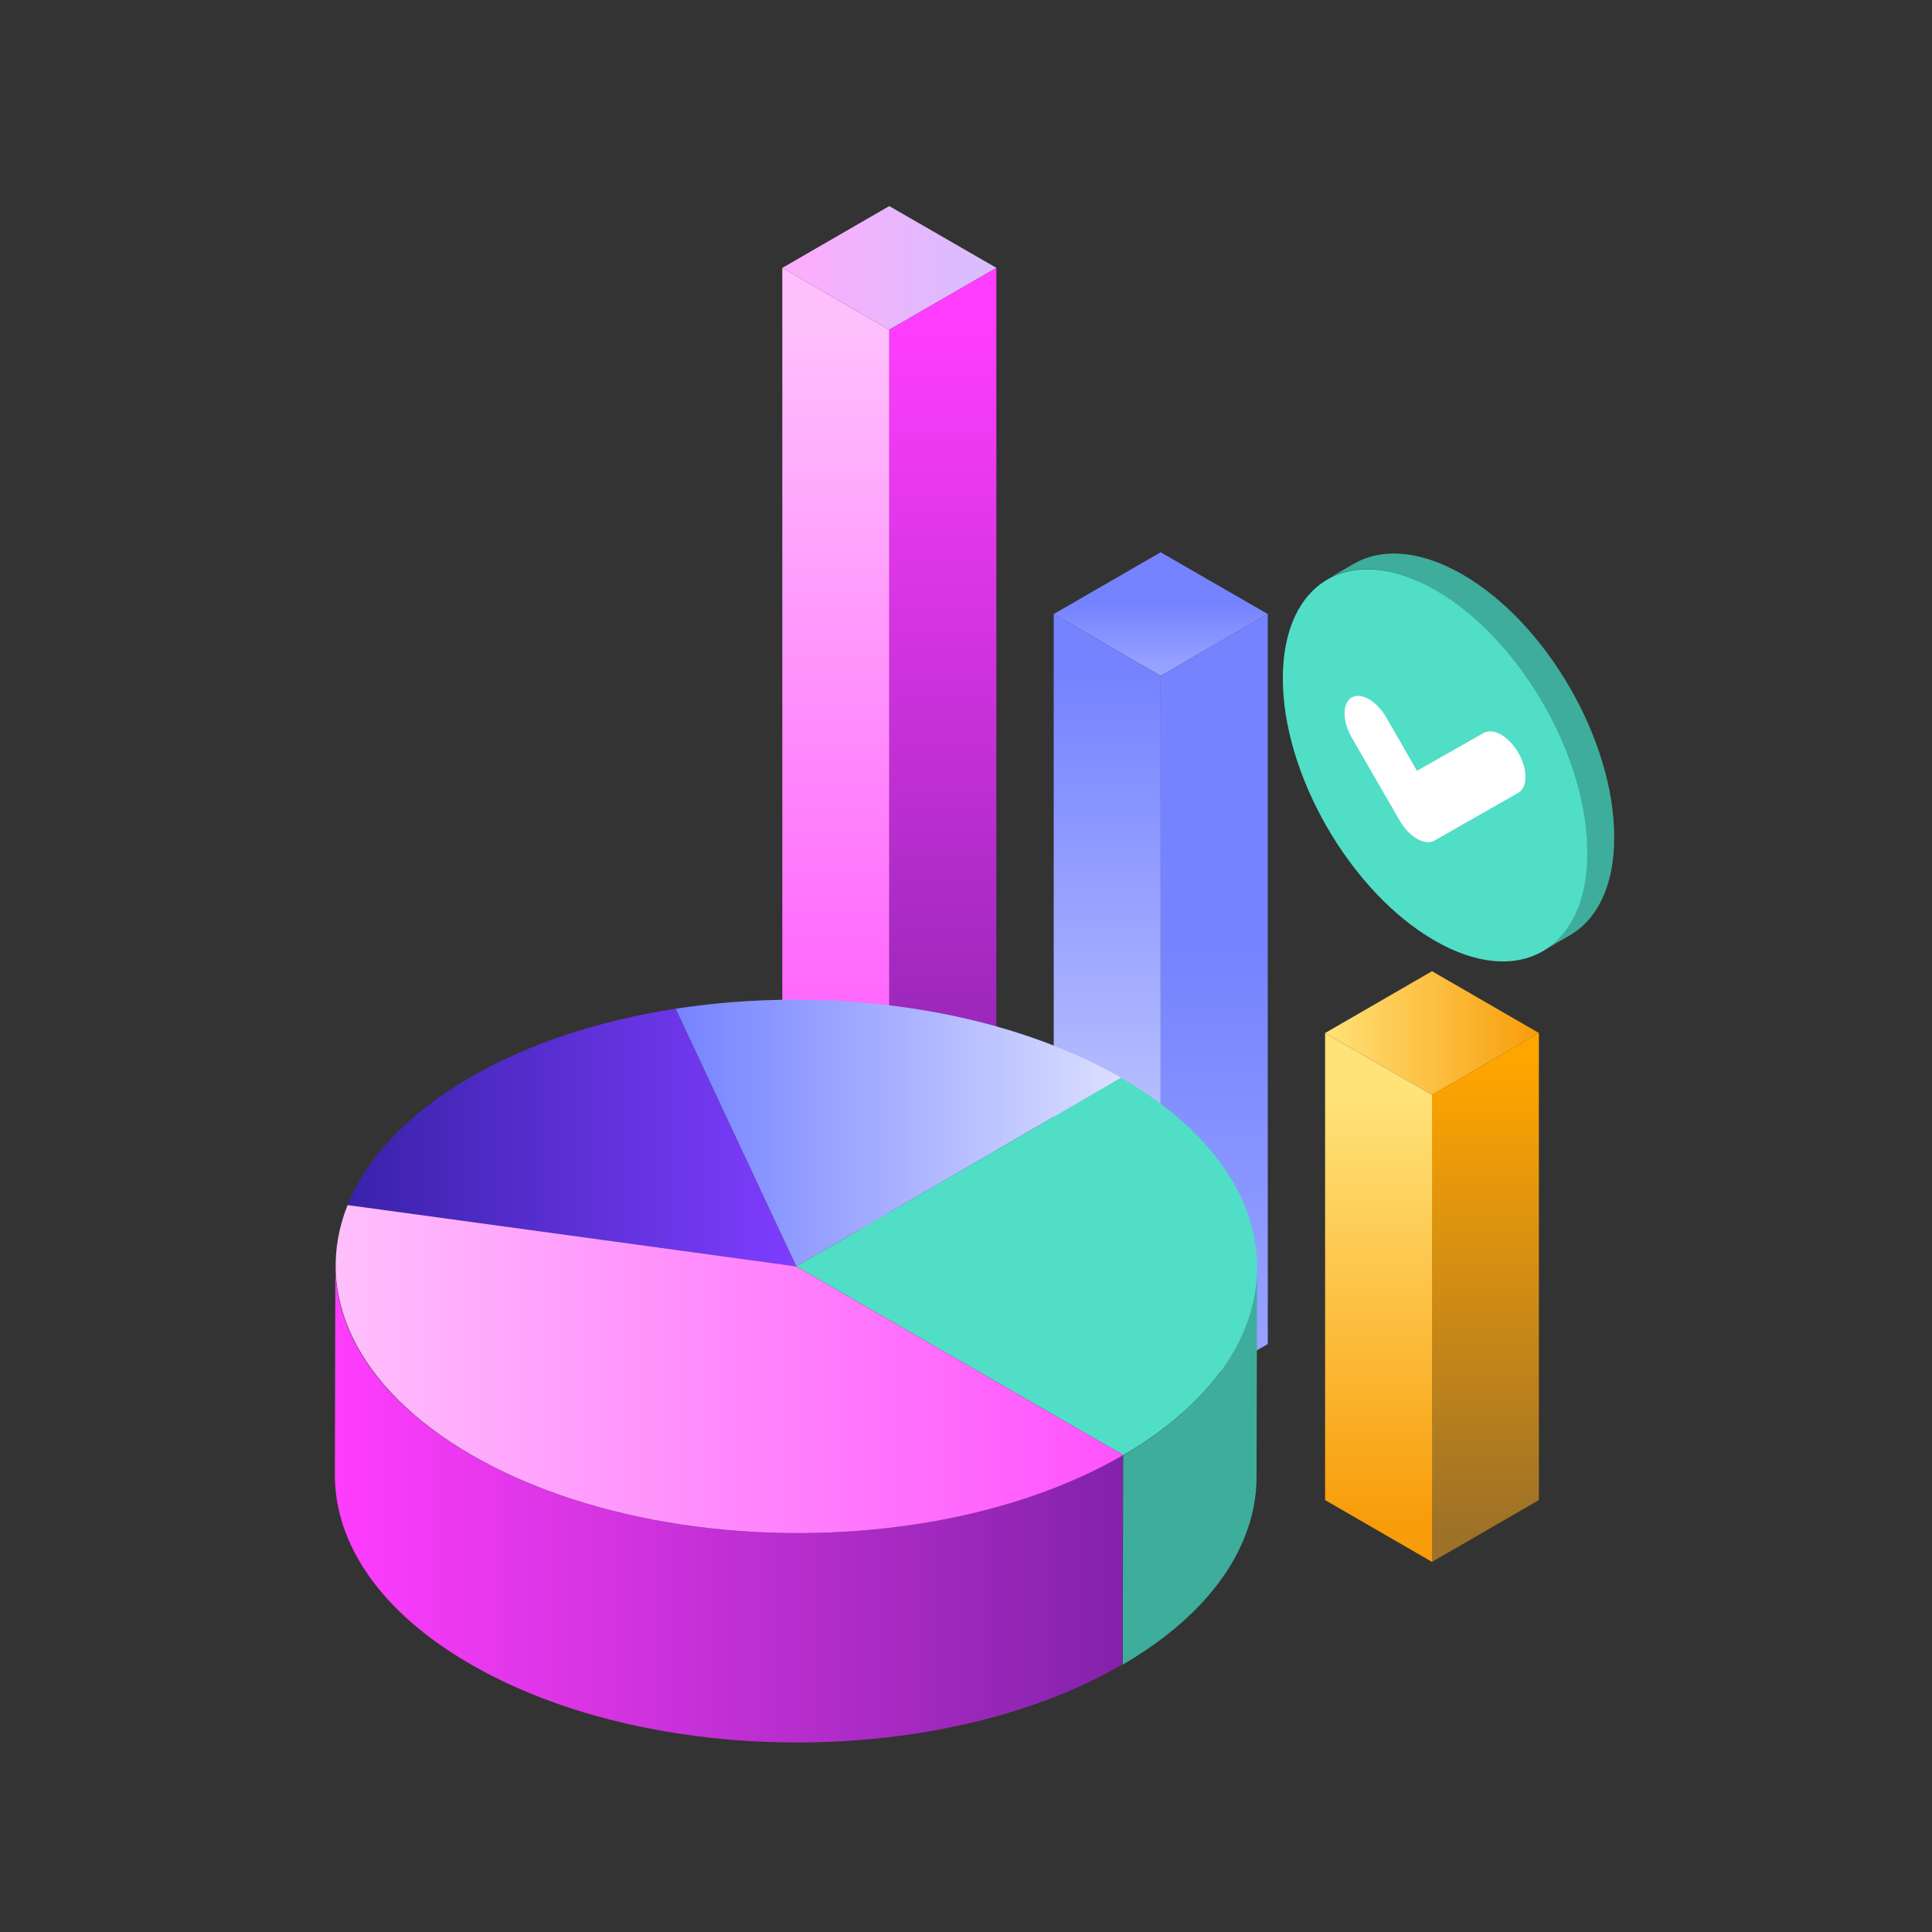
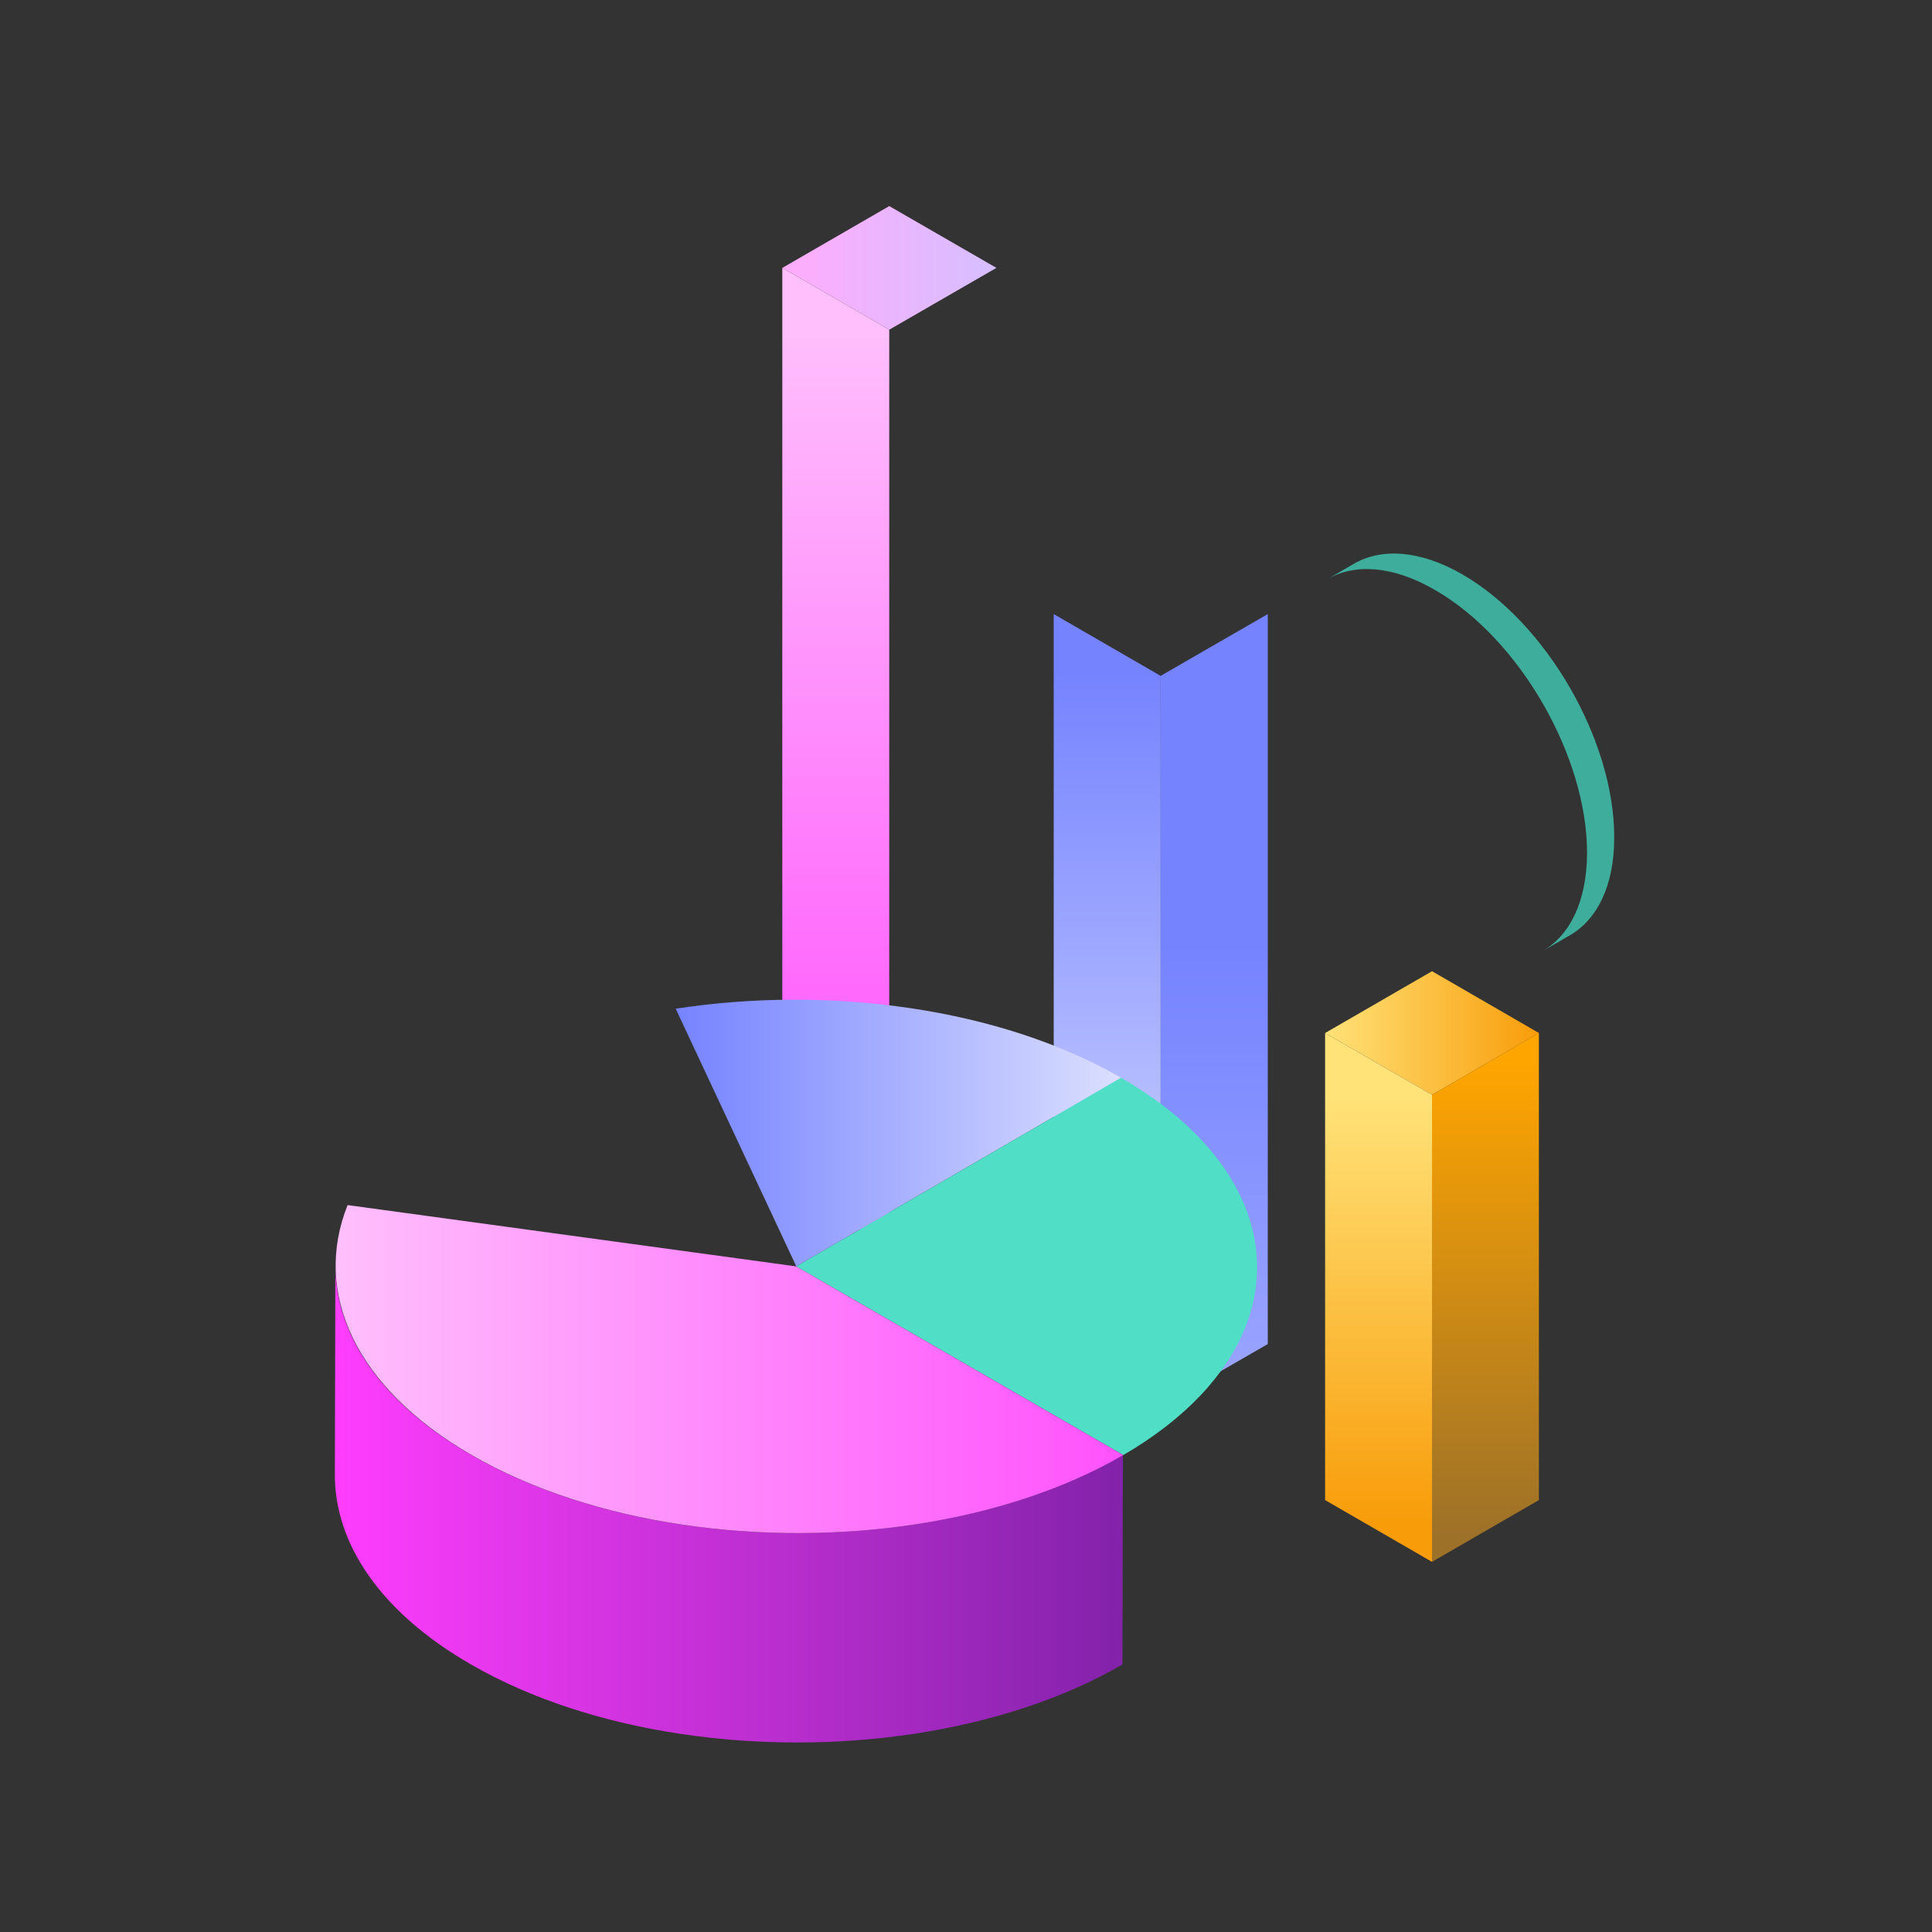
<svg xmlns="http://www.w3.org/2000/svg" width="75" height="75" viewBox="0 0 75 75" fill="none">
  <rect x="0" y="0" width="75" height="75" fill="#333333" stroke="none" />
  <path d="M30.37 10.399L34.521 12.799L38.681 10.399L34.521 8L30.37 10.399Z" fill="url(#paint0_linear)" />
-   <path d="M38.678 10.399V46.004L34.518 48.403V12.799L38.678 10.399Z" fill="url(#paint1_linear)" />
+   <path d="M38.678 10.399V46.004V12.799L38.678 10.399Z" fill="url(#paint1_linear)" />
  <path d="M30.369 10.399L34.52 12.799V48.403L30.369 46.004V10.399Z" fill="url(#paint2_linear)" />
-   <path d="M40.905 23.838L45.056 26.237L49.216 23.838L45.056 21.439L40.905 23.838Z" fill="url(#paint3_linear)" />
  <path d="M49.215 23.838V52.176L45.055 54.575V26.237L49.215 23.838Z" fill="url(#paint4_linear)" />
  <path d="M40.905 23.838L45.056 26.237V54.575L40.905 52.176V23.838Z" fill="url(#paint5_linear)" />
  <path d="M51.44 40.102L55.591 42.501L59.742 40.102L55.591 37.702L51.44 40.102Z" fill="url(#paint6_linear)" />
  <path d="M59.739 40.102V58.233L55.589 60.632V42.501L59.739 40.102Z" fill="url(#paint7_linear)" />
  <path d="M51.44 40.102L55.591 42.501V60.632L51.44 58.233V40.102Z" fill="url(#paint8_linear)" />
  <path d="M56.772 22.299C55.127 21.351 53.637 21.264 52.563 21.883L51.509 22.493C52.583 21.864 54.073 21.951 55.717 22.909C58.988 24.795 61.619 29.362 61.609 33.126C61.6 34.993 60.942 36.309 59.887 36.918L60.942 36.309C62.006 35.69 62.664 34.383 62.664 32.516C62.674 28.753 60.042 24.186 56.772 22.299Z" fill="#3EAD9B" />
-   <path d="M55.73 22.909C59 24.796 61.632 29.363 61.622 33.126C61.612 36.88 58.952 38.399 55.691 36.512C52.421 34.626 49.78 30.049 49.799 26.296C49.818 22.542 52.46 21.023 55.73 22.909Z" fill="#50DEC6" />
-   <path d="M58.276 28.52C58.518 28.665 58.76 28.907 58.944 29.226C59.311 29.865 59.311 30.562 58.944 30.774L55.683 32.632C55.499 32.739 55.258 32.7 55.006 32.564C54.764 32.419 54.522 32.177 54.338 31.858L52.471 28.627C52.103 27.988 52.103 27.291 52.471 27.079C52.655 26.972 52.897 27.001 53.148 27.146C53.39 27.291 53.632 27.533 53.816 27.853L55.006 29.923L57.599 28.452C57.792 28.346 58.034 28.385 58.276 28.52Z" fill="white" />
-   <path d="M26.227 39.158L30.909 49.162L13.494 46.782C14.22 44.973 15.797 43.251 18.225 41.838C20.518 40.503 23.285 39.613 26.227 39.158Z" fill="url(#paint9_linear)" />
  <path d="M43.52 41.838L30.913 49.162L26.23 39.158C32.19 38.239 38.827 39.129 43.52 41.838Z" fill="url(#paint10_linear)" />
-   <path d="M48.798 49.22L48.779 57.347C48.779 58.13 48.624 58.914 48.314 59.678C47.589 61.488 46.011 63.21 43.583 64.622L43.602 56.495C46.031 55.083 47.608 53.361 48.333 51.551C48.643 50.777 48.788 49.994 48.798 49.22Z" fill="#3EAD9B" />
  <path d="M43.519 41.838C48.076 44.469 49.691 48.165 48.337 51.542C47.611 53.351 46.034 55.073 43.606 56.486L30.912 49.162L43.519 41.838Z" fill="#50DEC6" />
  <path d="M13 57.24L13.019 49.113C13.01 51.784 14.771 54.454 18.302 56.486C22.994 59.195 29.631 60.085 35.591 59.166C38.523 58.711 41.3 57.821 43.593 56.486L43.573 64.613C41.28 65.948 38.503 66.838 35.572 67.293C29.612 68.212 22.975 67.322 18.283 64.613C14.751 62.581 12.99 59.911 13 57.24Z" fill="url(#paint11_linear)" />
  <path d="M30.909 49.161L43.603 56.485C41.31 57.821 38.533 58.711 35.601 59.165C29.642 60.084 23.004 59.194 18.312 56.485C13.755 53.854 12.139 50.158 13.494 46.781L30.909 49.161Z" fill="url(#paint12_linear)" />
  <defs>
    <linearGradient id="paint0_linear" x1="38.679" y1="10.399" x2="30.371" y2="10.399" gradientUnits="userSpaceOnUse">
      <stop stop-color="#D6BFFF" />
      <stop offset="1" stop-color="#FFACFC" />
    </linearGradient>
    <linearGradient id="paint1_linear" x1="36.599" y1="12.445" x2="36.599" y2="46.588" gradientUnits="userSpaceOnUse">
      <stop stop-color="#FF3DFE" />
      <stop offset="1" stop-color="#8322AA" />
    </linearGradient>
    <linearGradient id="paint2_linear" x1="32.447" y1="12.658" x2="32.447" y2="45.662" gradientUnits="userSpaceOnUse">
      <stop stop-color="#FFBFFC" />
      <stop offset="1" stop-color="#FF52FC" />
    </linearGradient>
    <linearGradient id="paint3_linear" x1="45.06" y1="21.701" x2="45.06" y2="25.959" gradientUnits="userSpaceOnUse">
      <stop stop-color="#7583FF" />
      <stop offset="0.407" stop-color="#7583FF" />
      <stop offset="1" stop-color="#98A3FF" />
    </linearGradient>
    <linearGradient id="paint4_linear" x1="47.134" y1="25.518" x2="47.134" y2="52.796" gradientUnits="userSpaceOnUse">
      <stop stop-color="#7583FF" />
      <stop offset="0.407" stop-color="#7583FF" />
      <stop offset="1" stop-color="#98A3FF" />
    </linearGradient>
    <linearGradient id="paint5_linear" x1="42.981" y1="26.099" x2="42.981" y2="52.51" gradientUnits="userSpaceOnUse">
      <stop stop-color="#7583FF" />
      <stop offset="1" stop-color="#DBDFFF" />
    </linearGradient>
    <linearGradient id="paint6_linear" x1="59.746" y1="40.104" x2="51.437" y2="40.104" gradientUnits="userSpaceOnUse">
      <stop stop-color="#F89C09" />
      <stop offset="0.358" stop-color="#FBB632" />
      <stop offset="1" stop-color="#FFE278" />
    </linearGradient>
    <linearGradient id="paint7_linear" x1="57.666" y1="41.156" x2="57.666" y2="59.654" gradientUnits="userSpaceOnUse">
      <stop stop-color="#FFA500" />
      <stop offset="1" stop-color="#9D7128" />
    </linearGradient>
    <linearGradient id="paint8_linear" x1="53.514" y1="42.655" x2="53.514" y2="59.151" gradientUnits="userSpaceOnUse">
      <stop stop-color="#FFE278" />
      <stop offset="0.642" stop-color="#FBB632" />
      <stop offset="1" stop-color="#F89C09" />
    </linearGradient>
    <linearGradient id="paint9_linear" x1="13.489" y1="44.163" x2="30.908" y2="44.163" gradientUnits="userSpaceOnUse">
      <stop stop-color="#3922AA" />
      <stop offset="1" stop-color="#7F3DFF" />
    </linearGradient>
    <linearGradient id="paint10_linear" x1="26.23" y1="43.986" x2="43.52" y2="43.986" gradientUnits="userSpaceOnUse">
      <stop stop-color="#7583FF" />
      <stop offset="1" stop-color="#DBDFFF" />
    </linearGradient>
    <linearGradient id="paint11_linear" x1="13.001" y1="58.383" x2="43.597" y2="58.383" gradientUnits="userSpaceOnUse">
      <stop stop-color="#FF3DFE" />
      <stop offset="1" stop-color="#8322AA" />
    </linearGradient>
    <linearGradient id="paint12_linear" x1="13.024" y1="53.154" x2="43.598" y2="53.154" gradientUnits="userSpaceOnUse">
      <stop stop-color="#FFBFFC" />
      <stop offset="1" stop-color="#FF52FC" />
    </linearGradient>
  </defs>
</svg>